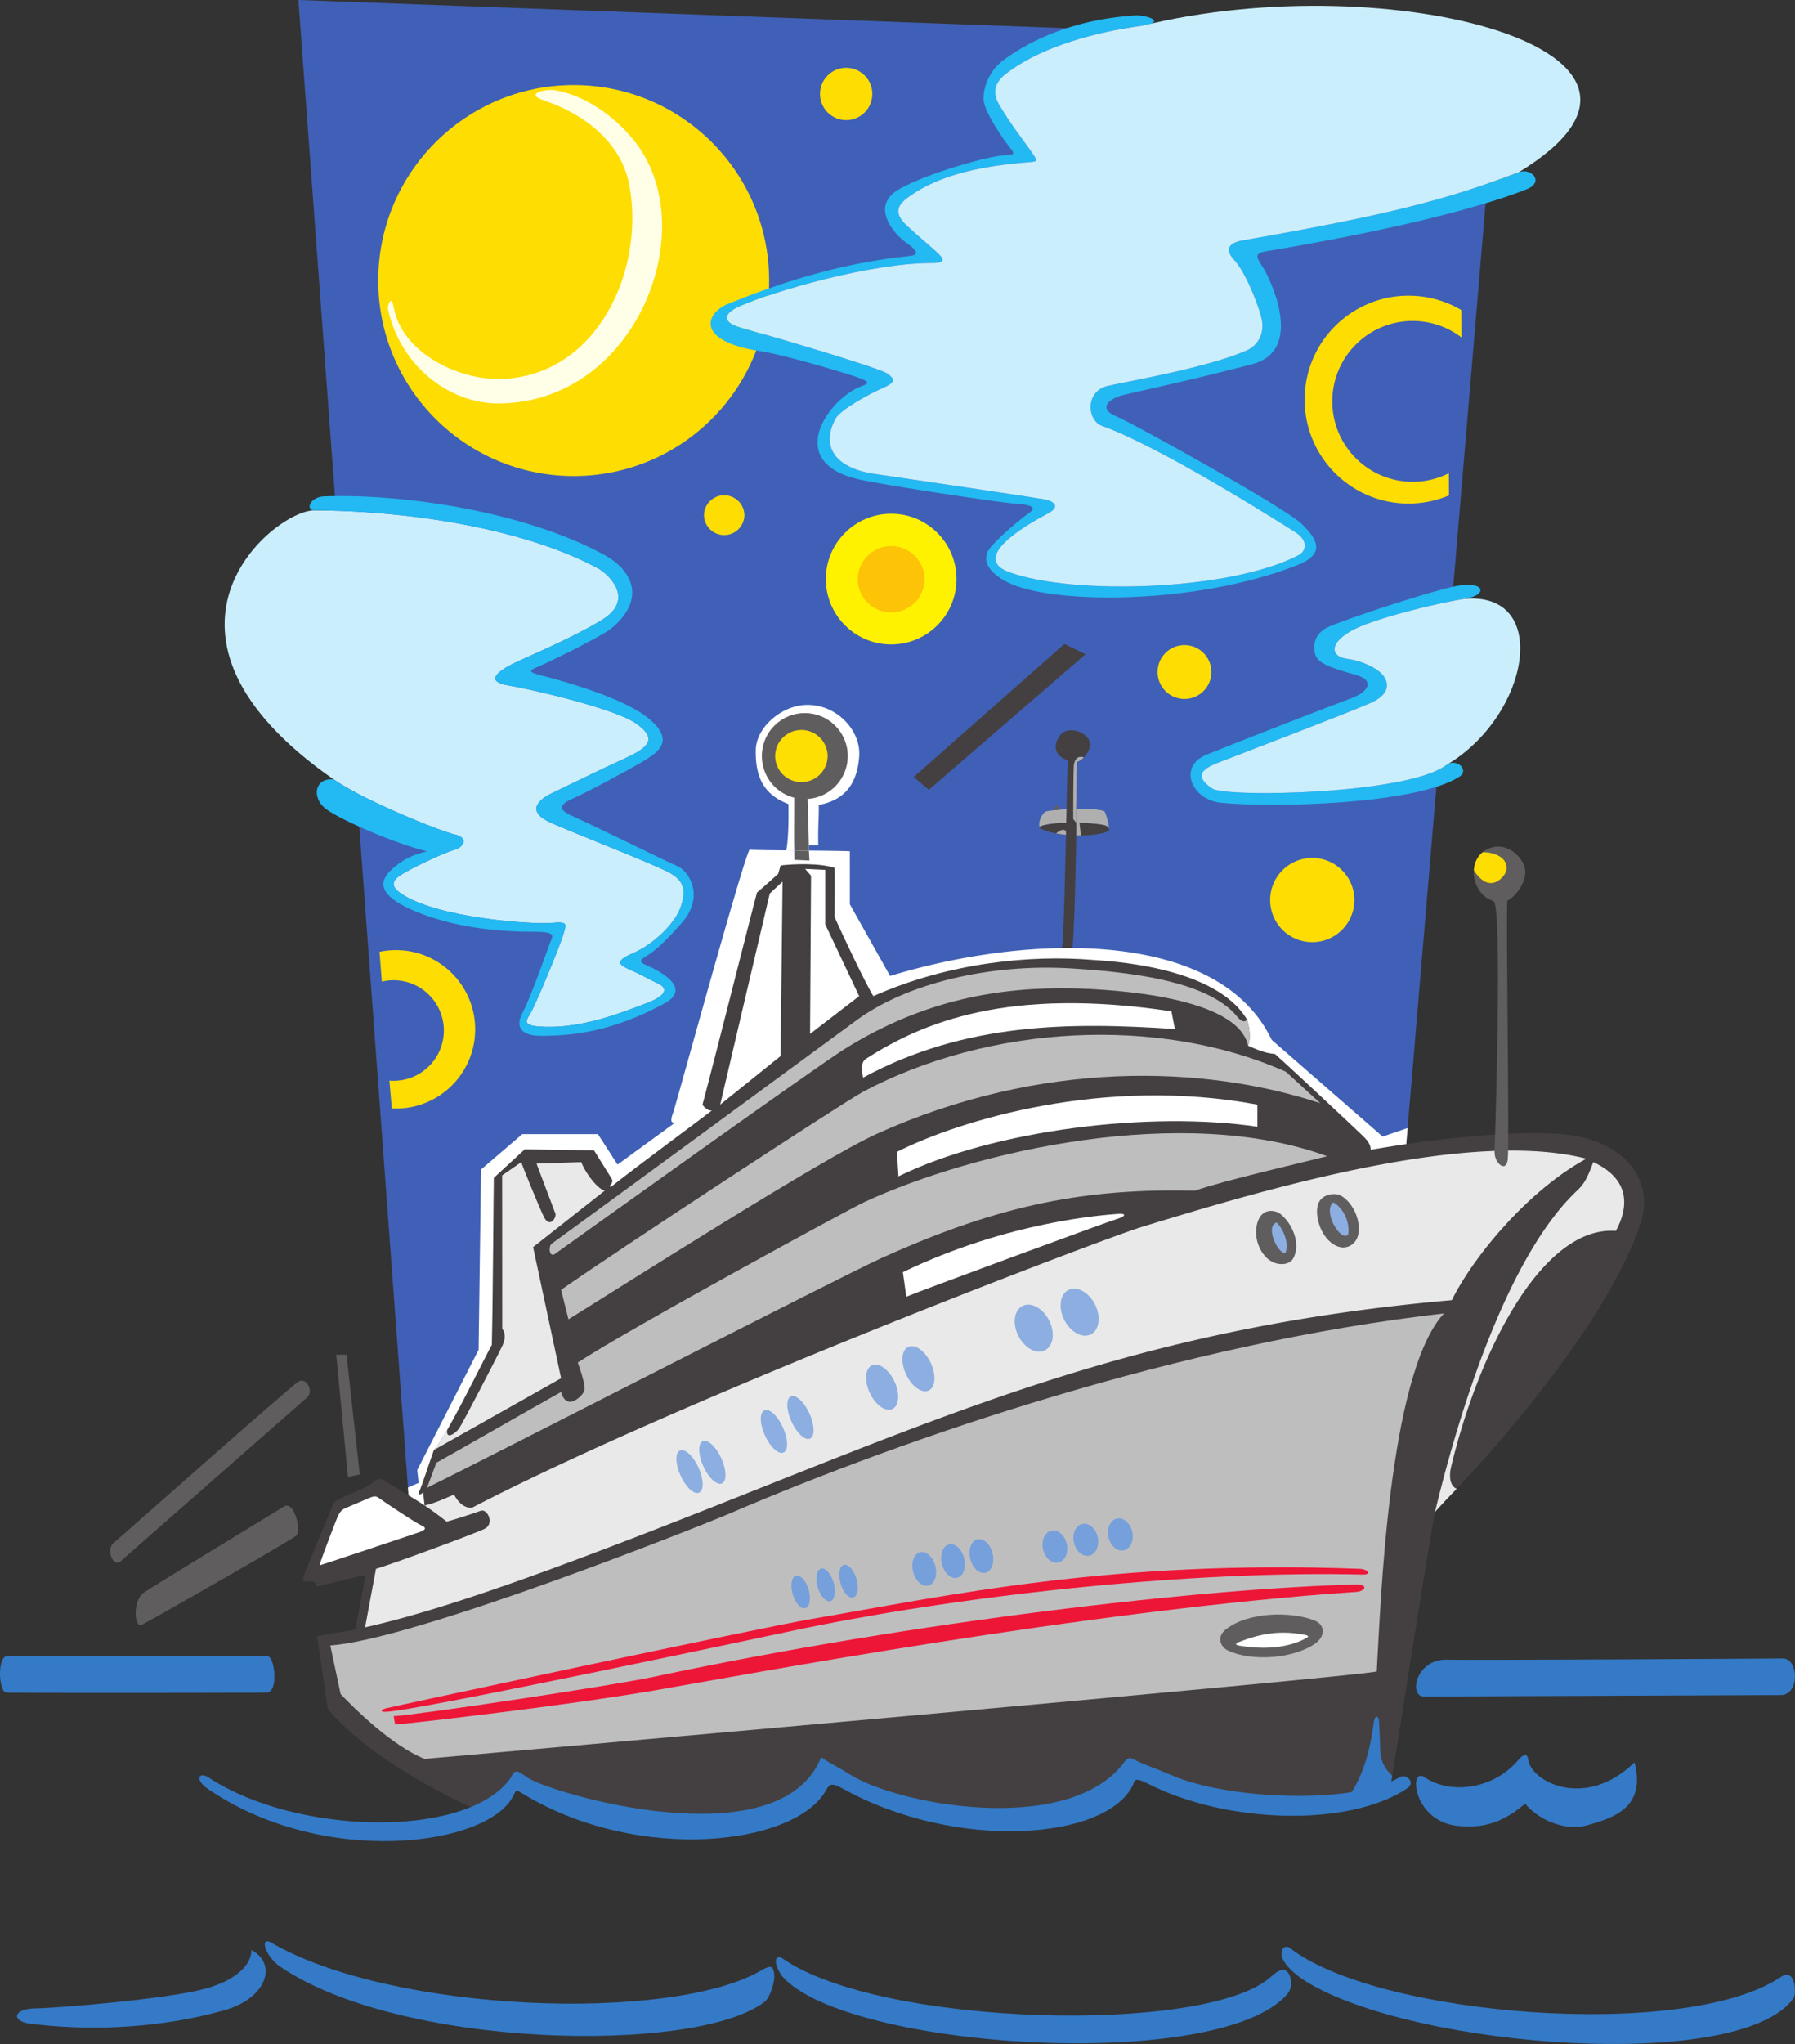
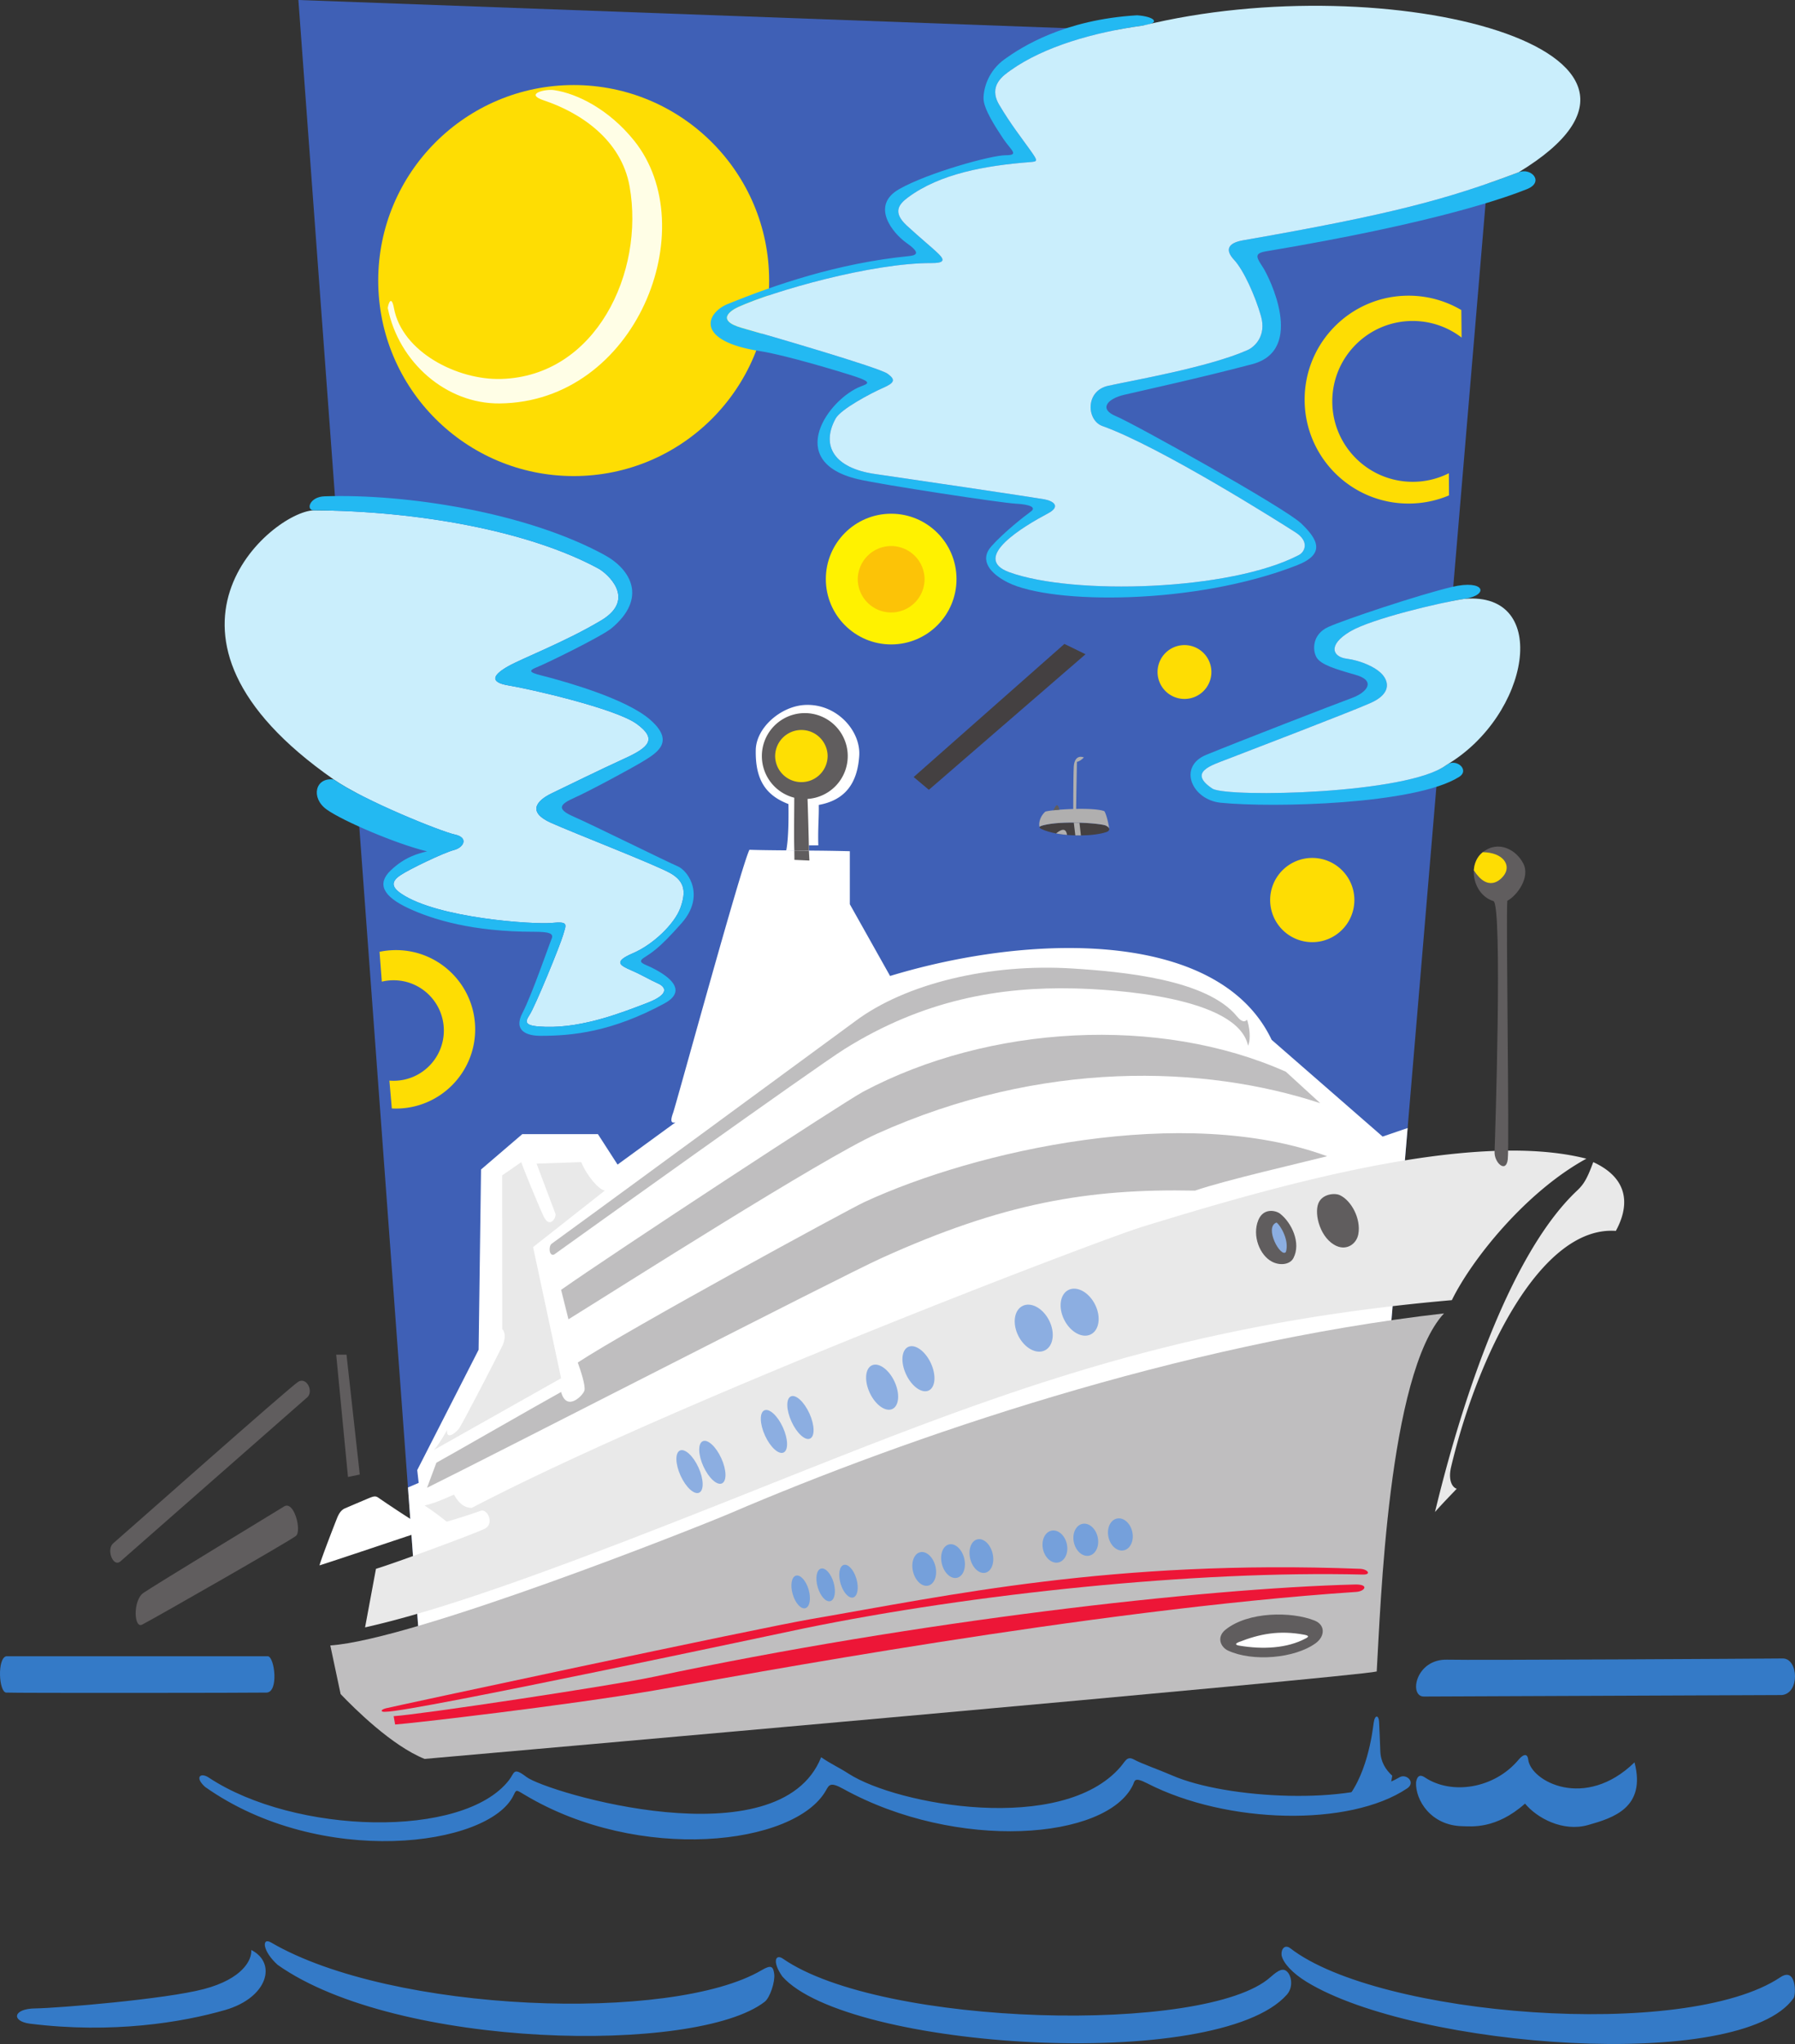
<svg xmlns="http://www.w3.org/2000/svg" width="379.575" height="432.104">
  <rect width="100%" height="100%" fill="#333333" stroke="none" />
  <path fill="#3f60b6" d="m63.097 0 23.168 314.457 2.715 36.855 199.336-2 9.344-110.843L316.98 9.316 63.097 0" />
  <path fill="#caeefc" d="M66.316 107.887c22.047.12 45.484 4.328 60.23 12.312 1.731.938 8.211 6.41.57 10.965-7.64 4.555-16.632 7.977-19.663 9.688-3.028 1.714-4.235 3.359.156 4.07 4.39.71 22.535 4.855 27.016 8.105 4.48 3.246 2.535 5.008-2.63 7.36-5.16 2.351-11.948 5.695-15.316 7.312-3.363 1.617-5.129 4.012-.21 6.227 4.921 2.21 22.406 8.976 25.378 10.719 2.97 1.742 3.254 3.906 2.028 7.285-1.23 3.386-5.75 7.742-9.989 9.562-4.242 1.824-2.859 2.567-.382 3.649 2.472 1.082 3.89 2.004 5.601 2.754 1.711.75 2.567 2.289-2.285 4.14-4.852 1.848-13.34 5.281-21.438 5.043-4.214-.125-4.59-.742-3.414-2.504 1.176-1.758 6.508-14.773 7.118-16.937.605-2.164 1.289-2.899-2.41-2.528-3.696.371-24.196-.964-31.856-6.203-2.172-1.488-2.008-2.625-.125-3.894 1.883-1.27 9.133-4.75 11.293-5.309 2.156-.558 3.102-2.66.215-3.277-2.887-.61-19.203-7.164-25.63-11.637-44.01-30.644-13.128-56.559-4.257-56.902" />
  <path fill="#23b9f2" d="M70.574 164.79c6.426 4.472 22.742 11.026 25.629 11.636 2.887.617 1.941 2.719-.215 3.277-2.16.559-9.41 4.04-11.293 5.309-1.883 1.27-2.047 2.406.125 3.894 7.66 5.239 28.16 6.574 31.855 6.203 3.7-.37 3.016.364 2.41 2.528-.609 2.164-5.94 15.18-7.117 16.937-1.175 1.762-.8 2.38 3.414 2.504 8.098.238 16.586-3.195 21.438-5.043 4.852-1.851 3.996-3.39 2.285-4.14-1.71-.75-3.129-1.672-5.601-2.754-2.477-1.082-3.86-1.825.382-3.649 4.239-1.82 8.758-6.176 9.989-9.562 1.226-3.38.941-5.543-2.028-7.285-2.972-1.743-20.457-8.508-25.379-10.72-4.918-2.214-3.152-4.609.211-6.226 3.368-1.617 10.157-4.96 15.317-7.312 5.164-2.352 7.11-4.114 2.629-7.36-4.48-3.25-22.625-7.394-27.016-8.105-4.39-.711-3.184-2.356-.156-4.07 3.031-1.711 12.023-5.133 19.664-9.688 7.64-4.555 1.16-10.027-.57-10.965-14.747-7.984-38.184-12.191-60.23-12.312-1.669-.07-.86-2.86 2.32-2.965 17.117-.578 42.597 3.348 59.18 12.394 5.687 3.102 9.05 9.204 1.5 15.5-2 1.664-13.5 7.329-16 8.329-2.5 1 .163 1.335 3.163 2.171 3 .829 15.836 4.329 21 8.829 5.164 4.5 1.664 6.835-1 8.5-2.664 1.671-12 6.668-15 8-3 1.335-4 2.335-.164 4 3.828 1.671 19.664 9.5 22 10.5 2.328 1 5.828 6.335.828 12-5 5.671-6.5 6.335-8 7.335s.168 1.336 1.5 2c1.336.665 9 4.333 2.836 7.665-11.14 6.023-19.445 6.835-26.164 6.835-2.836 0-5.836-1-3.836-4.835 2-3.829 5.664-14.5 6.164-15.665.5-1.164-.492-1.5-3.828-1.5-12.672 0-21.168-2.5-26.504-5-5.332-2.5-6.664-5.164-3.664-8 3-2.835 5.664-3.5 7.664-4-6.332-1.5-17.855-6.41-21.262-8.87-3.402-2.465-2.382-6.848 1.524-6.32" />
  <path fill="#fedd03" d="M162.644 59.316c0 22.825-18.504 41.329-41.328 41.329-22.828 0-41.336-18.504-41.336-41.329 0-22.828 18.508-41.336 41.336-41.336 22.824 0 41.328 18.508 41.328 41.336" />
  <path fill="#fffee6" d="M81.996 65.105c2.316 11.524 12.37 20.286 23.64 20.184 28.965-.266 43.286-37.156 28.434-55.586-5.207-6.465-11.898-9.926-16.934-10.656-1.843-.266-6.277.793-2.168 2.164 7.63 2.543 16.407 8.238 18.172 18.223 3.203 18.12-7.097 40.101-27.172 40.68-9.25.269-20.953-5.7-22.664-14.977-.492-2.657-1.129-1.242-1.308-.031" />
-   <path fill="#fedd03" d="M184.46 19.863a5.527 5.527 0 1 1-11.054 0 5.527 5.527 0 0 1 11.055 0m-27.047 89.043a4.274 4.274 0 0 1-8.547 0 4.274 4.274 0 0 1 8.547 0" />
  <path fill="#fff200" d="M202.265 122.418c0 7.629-6.183 13.816-13.816 13.816-7.629 0-13.817-6.187-13.817-13.816 0-7.633 6.188-13.816 13.817-13.816 7.633 0 13.816 6.183 13.816 13.816" />
  <path fill="#fcc307" d="M195.511 122.418a7.06 7.06 0 0 1-7.062 7.059 7.062 7.062 0 0 1-7.063-7.059 7.063 7.063 0 0 1 14.125 0" />
  <path fill="#fedd03" d="M256.164 142.066a5.692 5.692 0 1 1-5.691-5.691 5.692 5.692 0 0 1 5.69 5.691m30.235 48.207c0 4.918-3.988 8.903-8.906 8.903a8.9 8.9 0 0 1-8.902-8.903 8.9 8.9 0 0 1 8.902-8.902c4.918 0 8.906 3.984 8.906 8.902" />
  <path fill="#444041" d="m193.207 164.27 3.215 2.699 33.125-28.66-4.465-2.18-31.875 28.14" />
  <path fill="#23b9f2" d="M284.742 139.246c-2.887-.367-4.113-2.848.762-5.75 4.496-2.676 18.988-6.117 24.218-6.902 5.23-.785 4.309-4.176-2.71-2.508-7.024 1.664-22.766 6.93-26.141 8.465-3.38 1.535-3.38 4.91-2.457 6.445.922 1.535 3.992 2.457 8.289 3.684 4.3 1.23 2.457 3.687-.922 4.914-3.375 1.23-23.95 9.21-30.703 11.976-6.082 2.485-3.07 9.516 3.07 10.133 11.016 1.098 41.145.39 50.406-5.465 2.34-1.48-.664-4.054-2.675-2.527-8.118 6.176-45.903 6.91-49.438 5.05-5.39-3.554-.207-4.984 3.2-6.316 3.41-1.328 26.015-9.965 30.234-11.855 4.222-1.89 3.863-4.395 2.43-6.004-1.434-1.61-4.68-2.973-7.563-3.34" />
  <path fill="#caeefc" d="M284.742 139.246c-2.887-.367-4.113-2.848.762-5.75 4.496-2.676 18.988-6.117 24.218-6.902 18.344-1.547 13.782 24.699-3.843 35.117-8.118 6.176-45.903 6.91-49.438 5.05-5.39-3.554-.207-4.984 3.2-6.316 3.41-1.328 26.015-9.965 30.234-11.855 4.222-1.89 3.863-4.395 2.43-6.004-1.434-1.61-4.68-2.973-7.563-3.34" />
  <path fill="#23b9f2" d="M213.46 120.984c13.536 4.895 46.727 3.918 61.2-3.644 1.312-.688 2.258-2.903-.711-4.797-2.969-1.898-28.469-18.063-40.848-22.484-3.308-1.184-3.683-7.41 1.239-8.5 4.921-1.09 21.304-3.914 29.488-7.559 1.433-.64 4.031-2.953 2.816-7.2-1.215-4.25-3.676-9.714-5.668-11.85-1.996-2.134-1.312-3.587 1.875-4.145 31.465-5.489 43.13-8.66 58.309-14.395 2.707-1.023 5.457 2.09 1.722 3.578-3.738 1.492-18.402 6.992-55.238 13.157-2.648.445-1.82 1.425-.5 3.5 1.172 1.835 9.004 17.335-2.328 20.335-11.336 3-23.672 5.665-27.172 6.5-3.5.836-5.328 3-1.664 4.5 3.664 1.5 35.664 19.332 39.164 22.665 3.5 3.335 5.254 6.449-.828 8.835-21.672 8.5-51.941 8.282-61.172 3.665-3.664-1.829-6.164-4.665-3.5-7.665 2.672-3 7.172-6.5 8.336-7.335 1.164-.829 0-1.5-3.164-1.665-3.172-.164-28.336-4-33.336-5.164-15.836-3.699-6.265-17.07.664-19.671 1.336-.5 2.336-.833-1.164-2-3.5-1.165-15.18-4.641-20.172-5.403-13.906-2.12-11.625-8.074-6.832-10.015 9.903-4.008 23.168-8.582 38.168-10.082 2-.196 2.336-.829-.5-2.829-2.828-2-7.664-7.836-1.5-11.336 6.172-3.5 19.5-7.164 22.5-7.164s1.168-1-.5-3.5c-1.664-2.5-4.164-6.336-4.164-8.5 0-2.171 1-5.836 4.5-8.336s12.48-8.335 27.988-9.25c3.512.25 5.325 1.622 1.168 2.188-10.296 1.394-20.87 4.434-27.906 9.437-1.586 1.125-4.805 3.274-2.445 7.282s4.847 7.172 6.57 9.597c1.723 2.426 1.621 2.407-.219 2.551-9.109.715-18.84 2.39-25.64 7.461-1.801 1.344-3.375 3.047-.27 5.918 3.11 2.871 5.375 4.656 6.801 6.063 1.426 1.41.867 1.898-1.559 1.89-12.535-.047-33.308 5.86-40.863 9.301-1.32.602-5.023 2.766.844 4.414 5.867 1.648 28.879 8.363 30.695 9.648 1.82 1.286 1.528 1.961-.922 3.028-2.453 1.07-8.93 4.472-10.035 6.504-3.105 5.722-.332 10.457 8.403 11.703 5.39.765 33.718 4.969 35.714 5.336 1.993.363 3.59 1.508.786 2.996-4.864 2.578-16.516 9.406-8.13 12.437" />
  <path fill="#caeefc" d="M211.285 22.137c2.36 4.008 4.847 7.172 6.57 9.597 1.723 2.426 1.621 2.407-.219 2.551-9.109.715-18.84 2.39-25.64 7.461-1.801 1.344-3.375 3.047-.27 5.918 3.11 2.871 5.375 4.656 6.801 6.063 1.426 1.41.867 1.898-1.559 1.89-12.535-.047-33.308 5.86-40.863 9.301-1.32.602-5.023 2.766.844 4.414 5.867 1.648 28.879 8.363 30.695 9.648 1.82 1.286 1.528 1.961-.922 3.028-2.453 1.07-8.93 4.472-10.035 6.504-3.105 5.722-.332 10.457 8.403 11.703 5.39.765 33.718 4.969 35.714 5.336 1.993.363 3.59 1.508.786 2.996-4.864 2.578-16.516 9.406-8.13 12.437 13.536 4.895 46.727 3.918 61.2-3.644 1.312-.688 2.258-2.903-.711-4.797-2.969-1.898-28.469-18.063-40.848-22.484-3.308-1.184-3.683-7.41 1.239-8.5 4.921-1.09 21.304-3.914 29.488-7.559 1.433-.64 4.031-2.953 2.816-7.2-1.215-4.25-3.676-9.714-5.668-11.85-1.996-2.134-1.312-3.587 1.875-4.145 31.465-5.489 43.13-8.66 58.309-14.395 42.297-25.68-27.602-43.75-79.524-30.992-10.296 1.394-20.87 4.434-27.906 9.437-1.586 1.125-4.805 3.274-2.445 7.282" />
  <path fill="#fedd03" d="M82.855 234.332c.29.016.582.023.875.023 9.25 0 16.75-7.5 16.75-16.75s-7.5-16.75-16.75-16.75c-1.191 0-2.351.125-3.473.36l.481 6.308c.8-.191 1.633-.293 2.492-.293 5.867 0 10.625 4.758 10.625 10.625 0 5.868-4.758 10.625-10.625 10.625-.297 0-.594-.011-.887-.035l.512 5.887m226.16-168.785a21.891 21.891 0 0 0-11.16-3.04c-12.137 0-21.973 9.837-21.973 21.973 0 12.137 9.836 21.973 21.973 21.973a21.89 21.89 0 0 0 8.555-1.726l-.028-4.688a16.893 16.893 0 0 1-7.652 1.816c-9.39 0-17-7.609-17-17 0-9.39 7.61-17 17-17 3.89 0 7.477 1.31 10.344 3.508l-.059-5.816" />
  <path fill="#fff" d="m86.265 314.457 2.715 36.855 199.336-2 9.344-110.843-5.29 1.808-23.468-20.457c-6.578-13.851-23.262-19.254-42.086-19.402-.746-.004-1.492-.004-2.242.008-12.059.168-24.856 2.406-36.356 5.898l-8.511-15.16V179.95a414.458 414.458 0 0 0-6.617-.12c-.676-.005-1.356-.012-2.036-.02l-3.086-.024a257.08 257.08 0 0 1-1.707-.015c-3.078-.024-5.843-.055-7.78-.125-1.665 3.167-15.5 53.835-16.157 55.648-.656 1.812-.344 2.187.52 1.973l-12.254 8.93-4.153-6.438h-15.992l-8.723 7.476-.515 38.11-12.98 25.437.308 2.703-2.27.973" />
  <path fill="#605d5e" d="M25.425 330.117 65.07 295.31c1.223-1.344-.277-4.215-1.973-3.22-1.695 1-37.652 32.923-39.148 34.165-1.492 1.242-.098 5.086 1.476 3.863m4.755 13.269c3.472-1.828 31.128-17.645 32.398-18.688 1.27-1.047-.38-7.535-2.492-6.234-2.114 1.305-27.5 16.715-29.77 18.289-2.27 1.57-2.016 7.855-.137 6.633" />
  <path fill="#347ac7" d="M1.316 350.137h55.36c1.41.238 2.3 7.62-.329 7.683-2.629.067-53.468.114-55.03 0-1.567-.11-1.935-7.222 0-7.683m299.773 8.515 75.699-.312c3.855-.36 3.511-7.774.183-7.735-3.328.043-66.437.403-70.898.258-6.758-.215-8.207 7.793-4.984 7.79" />
-   <path fill="#444041" d="M100.48 382.48c-4.902-2.289-21.64-10.093-31.152-21.128l-2.285-15.473 8.097-1.387 2.184-11.59-10.281 2.489c-.145-.91-.825-1.207-2.067-1.059-1.246.148-.957-.504-.476-1.887.48-1.379 5.195-12.613 5.586-13.582.394-.968.703-1.699 1.84-2.082 1.136-.386 6.472-2.715 7.054-3.465.582-.75 1.375-.89 2.602-.113 1.23.777 6.422 3.836 8.203 5.055l-.313-2.801c-.41.61-1.265.719-.793-.21.47-.93 2.352-6.759 3.078-8.72.637-.636 1.633-2.195 2.797-4.214 3.344-5.817 8.055-15.481 9.453-18.008.223-9.575.364-33.035.418-35.305l6.54-6.023 14.644.207 3.766 6.039c.191.343.172.953-.446 1.437l.207.313c3.844-3.157 20.438-15.403 21.391-16.2-.797.122-1.73-.78-1.973-1.246 2.84-10.632 11.043-43.25 11.528-44.855 1.562-1.277 3.984-3.527 4.484-3.942l.5-1.77c2.578-.315 8.18-.565 11.422.517.078.918.008 9.52 0 10.386 1.742 3.953 6.746 14.485 8.203 16.719 16.29-7.219 33.535-8.703 46.285-7.66 2.754.223 25.965 1.144 32.735 12.644.433 1.329.894 3.922.207 5.5 1.726.75 3.359 1.536 5.71 1.766 4.188 3.734 17.997 16.734 18.633 17.36.633.624 1.72 1.788 1.555 2.874 10.98-1.914 31.113-4.535 42.16-3.113 10.805 1.387 18.149 8.988 14.918 18.781-5 15.16-20.75 36.832-38.847 55.993-.762.812-3.38 3.496-4.598 4.918-1.094 5.316-7.457 46.066-9.043 55.753-.184 1.098-.3 1.797-.34 2-2.773 2.004-6.297 3.258-10.238 3.938-14.45 2.484-34.547-2.762-44.012-7.023-20.164 18.074-50.117 7.87-64.836 1-24.289 17.664-49.031 8.94-65.336 1.335-1.5 1.165-5.328 4.832-9.164 5.832" />
  <path fill="#fff" d="M67.562 330.926c2.293-.696 19.051-6.332 20.735-6.887 1.683-.559 2.097-1.004.765-1.594-1.332-.59-7.945-5.047-8.765-5.629-.817-.586-1-.636-2.41-.05a813.27 813.27 0 0 0-4.907 2.09c-.875.374-1.324 1.132-1.723 2.128-.402.996-3.238 8.266-3.695 9.942" />
  <path fill="#e9e9e9" d="M94.554 302.313c-1.164 2.019-2.16 3.578-2.797 4.214l26.895-15.16-5.922-27.726 15.16-11.942c-1.246-.219-3.722-2.992-4.984-6.023l-9.45.312 4.012 10.633c.176.86-1.27 3.215-2.546.453-1.278-2.758-4.59-10.867-4.684-11.398l-4.047 2.804.016 32.489c.437.347.883 1.656.078 3.418-.805 1.758-8.559 16.758-9.266 17.676-.703.917-2.726 2.414-2.465.25" />
  <path fill="#bfbebf" d="m92.277 309.227-1.973 5.293c13.575-6.692 87.52-44.668 96.016-48.52 25.762-11.684 43.742-14.762 66.383-14.3 6.441-2.22 22.254-5.817 27.933-7.27-30.296-11.106-74.234-1.23-97.832 9.68-3.324 1.535-50.09 26.995-60.625 33.933.637 1.773 1.672 4.902 1.403 5.922-.266 1.015-3.762 4.601-4.93.308-4.336 2.372-23.75 13.532-26.375 14.954" />
  <path fill="#bfbebf" d="m118.652 272.676 1.555 6.23c10.937-6.761 53.687-34.031 65.23-39.226 34.844-15.692 69.207-14.535 93.742-6.465l-7.265-6.645c-26.782-11.933-62.77-9.925-89.375 4.215-4.137 2.2-52.555 33.918-63.887 41.89" />
  <path fill="#bfbebf" d="M117.195 265.2c3.828-2.747 55.328-39.641 61.39-43.43 16.715-10.45 32.88-13.18 48.551-12.813 8.18.188 34.555 1.7 36.782 12.11.687-1.579.226-4.172-.207-5.5-.418.476-1.079.601-2.121-.68-6.364-7.797-23.95-9.457-34.86-10.145-17.445-1.101-35.289 3.18-45.941 11.188-2.059 1.55-63.414 46.543-64.114 46.984-.695.441-.636 2.754.52 2.285" />
  <path fill="#fff" d="M191.648 274.129c3.055-1.297 42.707-15.899 44.457-16.399 1.75-.5 2.512-1.312 0-1.09-2.515.227-22.746 1.5-45.183 12.298l.726 5.19m-1.664-25.44c20.266-9.934 53.441-13.836 75.906-10.489v-4.672c-32.32-6.066-62.98 3.293-76.215 9.97l.31 5.19m-7.478-20.871c21.602-11.718 43.934-11.742 65.938-10.277l-.727-3.742c-34.566-5.207-52.554 2.312-64.625 10.05-.988.633-.93 2.18-.586 3.97m-30.214 5.71 12.773-10.277.414-36.863-2.7 2.492-10.487 44.648m19.004-14.953 10.382-7.992-7.164-15.16v-11.527l-4.258-.208 1.247 1.454-.207 33.433" />
  <path fill="#e9e9e9" d="M303.449 319.645c1.219-1.422 3.836-4.106 4.598-4.918-.985-.293-1.852-1.856-1.188-4.637 5.668-23.758 19-50.988 34.832-49.875 1.324-2.445 4.945-10.067-4.777-14.54-1.293 3.516-2.008 4.696-3.426 6.028-15.168 14.285-25.375 48.508-30.04 67.942M79.504 331.652l-2.305 12.383c15.781-3.555 36.875-10.969 73.43-25.43 53.562-21.187 92.101-38.125 156.382-43.75 4.22-8.625 15.68-22.937 28.45-29.906-24.641-6.277-67.028 6.149-94.012 14.434-8.469 2.597-97.969 36.597-141.7 59.394-1.769-.047-2.827-1.183-3.738-2.804-1.28.507-3.925 1.816-6.226 2.285a68.44 68.44 0 0 1 4.672 3.426c2.523-.704 5.68-1.747 7.164-2.29 1.484-.539 2.984 2.754.86 3.797-2.126 1.04-18.954 7.262-22.977 8.461" />
  <path fill="#347ac7" d="M283.828 381.336c3.941-.68 7.465-1.934 10.238-3.938.04-.203.156-.902.34-2-1.387-1.277-2.457-2.93-2.524-5.257-.066-2.329-.199-4.692-.257-6.133-.059-1.445-.895-1.61-1.145.222-.25 1.833-1.387 11.793-6.652 17.106" />
  <path fill="#bfbebf" d="M89.785 371.84c9.101-.793 197.008-17.344 201.34-18.485.804-13.3 2.36-62.882 14.222-75.695-55.82 6.356-113.59 26.23-150.996 42.274-6.629 2.84-66.879 26.757-84.504 27.918l2.18 10.28c2.918 3.052 10.832 10.927 17.758 13.708" />
  <path fill="#605d5e" d="M259.14 344.527c4.79-3.859 13.942-3.89 18.832-1.941 2.332.934 2.23 3.344.243 4.793-4.438 3.23-13.32 3.965-18.504 1.574-1.657-.765-2.473-2.89-.57-4.426" />
  <path fill="#fff" d="M262.07 347.895c4.996.84 10.117.57 14.004-1.512.27-.14 1.125-.531-.195-.781-5.372-1.02-9.5-.192-13.926 1.546-.543.215-1.004.559.117.747" />
  <path fill="#ed1637" d="M83.554 364.57c3.57-.25 36.313-4.03 54.735-7.191 18.418-3.164 92.191-17.067 148.515-20.844 1.825-.12 2.84-1.648-.336-1.566-32.324.847-92.488 7.68-148.449 19.554-8.629 1.832-49.183 7.938-54.777 8.282l.312 1.765" />
  <path fill="#ed1637" d="M288.136 332.867c-35.394-.863-82.421 4.051-118.168 11.387-3.843.789-82.476 17.598-88.386 17.617-1.102.11-1.235-.398 0-.726 1.23-.332 78.425-16.895 90.09-18.895 28.687-4.918 63.472-12.605 115.921-10.598 1.641.063 2.532 1.27.543 1.215" />
  <path fill="#605d5e" d="M266.078 257.957c-1.328 3.254.289 7.43 2.937 8.785 1.668.852 3.766.613 4.492-.773 1.668-3.172-.37-7.48-2.808-9.383-.883-.691-3.527-1.316-4.621 1.371" />
  <path fill="#8caee1" d="M269.941 258.45c.875.616 2.738 3.843 1.973 6.23-1.098 1.3-4.68-5.262-1.973-6.23" />
  <path fill="#605d5e" d="M278.785 254.395c-.945 2.355.457 7.535 3.883 9.027 2.148.937 4.191-.438 4.57-2.527.594-3.266-1.488-7.098-3.898-8.227-1.11-.523-3.754-.273-4.555 1.727" />
-   <path fill="#8caee1" d="M281.882 254.191c1.262.454 3.672 3.211 3.22 6.75-1.372 1.875-5.485-4.62-3.22-6.75" />
  <path fill="#605d5e" d="m71.093 286.379 2.493 25.86 2.492-.52-2.805-25.34h-2.18" />
  <path fill="#444041" d="M219.832 174.824c-.067.13.062.274.453.457.832.39 1.879.692 3.035.91.738.137 1.52.243 2.316.313.579.05 1.168.086 1.758.101.395.012.785.016 1.176.012 2.086-.023 4.055-.27 5.41-.722.356-.118.57-.333.586-.575.016-.27-.219-.57-.773-.808-1.063-.446-9.063-1.117-13.227-.032-.402.106-.668.215-.734.344" />
  <path fill="#b0afaf" d="M225.636 176.504a24.732 24.732 0 0 1-2.316-.313c.91-.71 2.055-1.414 2.316.313m-5.804-1.68c.066-.129.332-.238.734-.344 1.754-.457 4.188-.601 6.5-.585.402.004.805.011 1.2.023 2.687.086 4.988.367 5.527.594.554.238.789.539.773.808-.07-.914-.613-3.218-1.035-3.832-1.613-.625-6.281-.57-9.5-.312-.469.035-.906.078-1.297.125-.77.086-1.367.183-1.687.281-1.27 1.152-1.418 2.645-1.215 3.242" />
  <path fill="#b0afaf" d="M227.394 176.605c.395.012.785.016 1.176.012l-.305-2.7c-.394-.01-.797-.019-1.199-.022l.328 2.71" />
-   <path fill="#444041" d="M224.574 200.426c.75-.012 1.496-.012 2.242-.008.5-6.188.852-24.797.758-26.492-.094-1.696.156-11.36.156-12.86.445-.085.988-.441 1.477-.941.968-1.004 1.71-2.598 1.004-3.816-1.067-1.829-4.567-2.829-6.067-.829s-1.258 4.348 1.664 5.258c-.242 3.742-.64 35.465-1.234 39.688" />
  <path fill="#b0afaf" d="M227.574 173.926c-.094-1.696.156-11.36.156-12.86.445-.085.988-.441 1.477-.941-.977-.395-2.028.012-2.145 1.934-.117 1.921-.117 10.504-.117 11.086l.629.78" />
  <path fill="#605d5e" d="M224.03 171.176c-.468.035-.905.078-1.296.125.211-.196.797-2.219 1.297-.125" />
  <path fill="#347ac7" d="M6.355 427.816c17.457 2.164 32.2-.28 41.246-2.89 9.047-2.613 11.012-9.942 5.528-12.696.183 2.083-1.825 6.098-9.989 8.258-8.16 2.16-30.879 4.035-35.687 4.098-4.805.062-5.059 2.73-1.098 3.23m52.36-12.437c25.222 17.832 88.667 18.96 103 7.793 1.101-.86 2.218-4.223 2.003-5.867-.21-1.649-.675-1.973-2.664-.801-18.91 11.144-78.109 9.09-103.742-5.856-2-1.168-1.867 1.793 1.403 4.73m106.726 2.466c13.649 15.383 92.016 20.379 106.68 3.836 1.36-1.532 1.015-3.84.144-4.774-.87-.937-1.836-.515-3.62 1.074-13.602 12.149-82.227 10.524-103.079-3.902-1.586-1.098-2.332.633-.125 3.766m105.563-4.508c.312 1.644 2.312 3.812 5.312 5.644 23.043 14.082 91.906 19.176 102.965 3.426.535-.758.582-6.676-2.8-4.41-20.09 13.453-84.97 8.29-103.618-6.117-1.156-.895-2 .148-1.86 1.457m28.438-36.531c-.164 3.691 3.102 9.152 9.86 9.261 1.84.028 7.015.696 13.183-4.777 2.496 3.024 7.98 6.035 13.32 4.531 5.34-1.507 12.325-3.672 9.832-13.254-10.453 10.192-21.937 4.012-22.48-.597-.176-1.489-1.176-.989-2.012.011-5.172 6.211-14.222 7.5-19.808 3.79-.692-.458-1.598-.805-1.895 1.035m-256.074.953c24.383 17.242 59.996 12.668 65.226 1.781.61-1.262.489-1.23 2.375-.098 24.13 14.454 57.13 10.754 63.707-.968.653-1.157.91-1.805 3.61-.317 24.062 13.29 55.828 10.828 61.312-.86.383-.815.176-1.737 3.028-.276 16.82 8.617 42.75 9.234 54.933 1.05 1.883-1.265-.172-3.203-1.613-2.347-9.965 5.925-36.602 4.636-48.129-.41-2.668-1.165-6.5-2.5-8-3.332-1.5-.833-1.836.332-2.836 1.5-12.37 14.433-47.219 8.109-57.5 1.5-2.336-1.5-3.668-2-5.836-3.5-8.84 22.109-58.054 7.433-62.328 4.167-2.836-2.167-2.48-.87-3.672.665-9.664 12.5-45.332 11.5-63.515-.536-1.715-1.136-3.04-.078-.762 1.98" />
  <path fill="#605d5e" d="M311.66 183.988c-.16 2.696 1.37 5.649 4.137 6.5 1.976.61.34 50.715.246 53.008-.09 2.293 2.425 4.621 2.793 1.61.37-3.012-.407-51.313-.094-54.672 2.09-1.137 4.855-4.938 3.398-7.844-1.457-2.906-5.222-5.067-8.59-2.434-1.195.938-1.8 2.344-1.89 3.832" />
  <path fill="#fedd03" d="M311.66 183.988c.09-1.488.695-2.894 1.89-3.832 4.32.07 5.922 2.684 4.61 4.696-.88 1.34-3.543 3.738-6.5-.864" />
  <path fill="#605d5e" d="m167.968 179.785.02 1.992 3.176.141-.11-2.11-3.086-.023" />
  <path fill="#fff" d="m171.054 179.809-3.086-.024a257.08 257.08 0 0 1-1.707-.015c.536-2.618.5-7.79.465-9.79-4.597-1.769-7.035-4.886-6.91-11.425.086-4.727 5.266-9.196 10.266-9.516 6.718-.426 11.953 5.371 11.613 10.723-.395 6.074-3.191 9.426-8.555 10.402.051 2.766-.21 4.973-.097 8.55h-2.004c.008.466.015.84.015 1.095" />
  <path fill="#605d5e" d="M170.765 168.895c.063 1.636.227 7.167.274 9.82.008.465.015.84.015 1.094l-3.086-.024c-.105-3.058-.008-8.469-.011-11.144a9.087 9.087 0 0 1-6.852-8.809 9.08 9.08 0 1 1 18.16 0 9.075 9.075 0 0 1-8.5 9.063" />
  <path fill="#fedf03" d="M175.011 159.871a5.549 5.549 0 0 1-11.097 0 5.549 5.549 0 0 1 11.098 0" />
  <path fill="#8caee1" d="M147.707 310.242c1.12 2.461 1.18 4.844.133 5.317-1.047.476-2.801-1.133-3.922-3.594s-1.184-4.844-.137-5.32c1.047-.477 2.805 1.132 3.926 3.597m4.82-1.965c1.125 2.461 1.184 4.844.137 5.32-1.047.477-2.801-1.136-3.922-3.597-1.121-2.46-1.184-4.844-.137-5.32 1.047-.477 2.8 1.136 3.922 3.597m13.027-6.527c1.121 2.46 1.184 4.84.137 5.32-1.047.473-2.805-1.136-3.926-3.597-1.12-2.461-1.18-4.844-.136-5.32 1.046-.477 2.804 1.132 3.925 3.597m5.606-2.95c1.12 2.466 1.18 4.845.133 5.321-1.043.477-2.801-1.133-3.922-3.594-1.121-2.46-1.184-4.843-.137-5.32 1.047-.477 2.805 1.133 3.926 3.594m17.976-6.77c1.2 2.543 1.004 5.156-.43 5.832-1.437.676-3.574-.84-4.773-3.386-1.195-2.547-1.004-5.157.434-5.832 1.437-.676 3.574.84 4.77 3.386m7.683-3.902c1.195 2.547 1.004 5.156-.434 5.832-1.437.676-3.57-.84-4.77-3.383-1.198-2.547-1.003-5.16.434-5.836 1.434-.672 3.57.844 4.77 3.387m25.023-8.996c1.313 2.59.918 5.426-.875 6.332-1.793.91-4.308-.453-5.62-3.047-1.31-2.59-.919-5.426.874-6.332 1.793-.91 4.309.457 5.621 3.047m9.704-3.379c1.312 2.59.921 5.426-.872 6.332-1.793.91-4.308-.457-5.62-3.047-1.313-2.59-.923-5.426.87-6.332 1.793-.91 4.313.457 5.622 3.047" />
  <path fill="#75a0db" d="M170.992 336.047c.55 1.898.25 3.66-.68 3.93s-2.129-1.051-2.683-2.95c-.551-1.902-.247-3.66.68-3.93.929-.269 2.132 1.051 2.683 2.95m5.285-1.488c.55 1.898.246 3.656-.68 3.925-.93.27-2.129-1.05-2.683-2.949-.551-1.902-.246-3.66.68-3.93.925-.27 2.128 1.051 2.683 2.954m4.828-.778c.55 1.895.246 3.653-.68 3.926-.93.27-2.128-1.05-2.68-2.95-.554-1.902-.25-3.66.677-3.929.93-.27 2.128 1.05 2.683 2.953m16.695-2.683c.477 1.945-.195 3.785-1.5 4.105-1.304.317-2.75-1.004-3.222-2.95-.48-1.948.191-3.784 1.496-4.105 1.305-.32 2.75 1.004 3.226 2.95m6.094-1.653c.477 1.946-.195 3.782-1.5 4.102-1.304.32-2.75-1-3.226-2.95-.473-1.945.199-3.78 1.5-4.1 1.304-.321 2.75 1 3.226 2.948m5.996-1.07c.477 1.945-.195 3.785-1.5 4.102-1.304.32-2.746-1-3.222-2.946-.477-1.949.195-3.785 1.5-4.105 1.3-.32 2.746 1 3.222 2.949m15.703-1.977c.407 1.856-.394 3.606-1.785 3.91-1.39.305-2.847-.953-3.254-2.808-.402-1.855.395-3.605 1.786-3.91 1.39-.3 2.847.953 3.253 2.808m6.532-1.438c.406 1.856-.395 3.606-1.785 3.911-1.391.305-2.848-.953-3.254-2.808-.407-1.852.394-3.606 1.785-3.91 1.39-.305 2.847.952 3.254 2.808m7.312-1.125c.406 1.855-.394 3.605-1.785 3.91-1.39.305-2.848-.953-3.254-2.808-.406-1.852.395-3.606 1.785-3.91 1.39-.305 2.848.952 3.254 2.808" />
</svg>